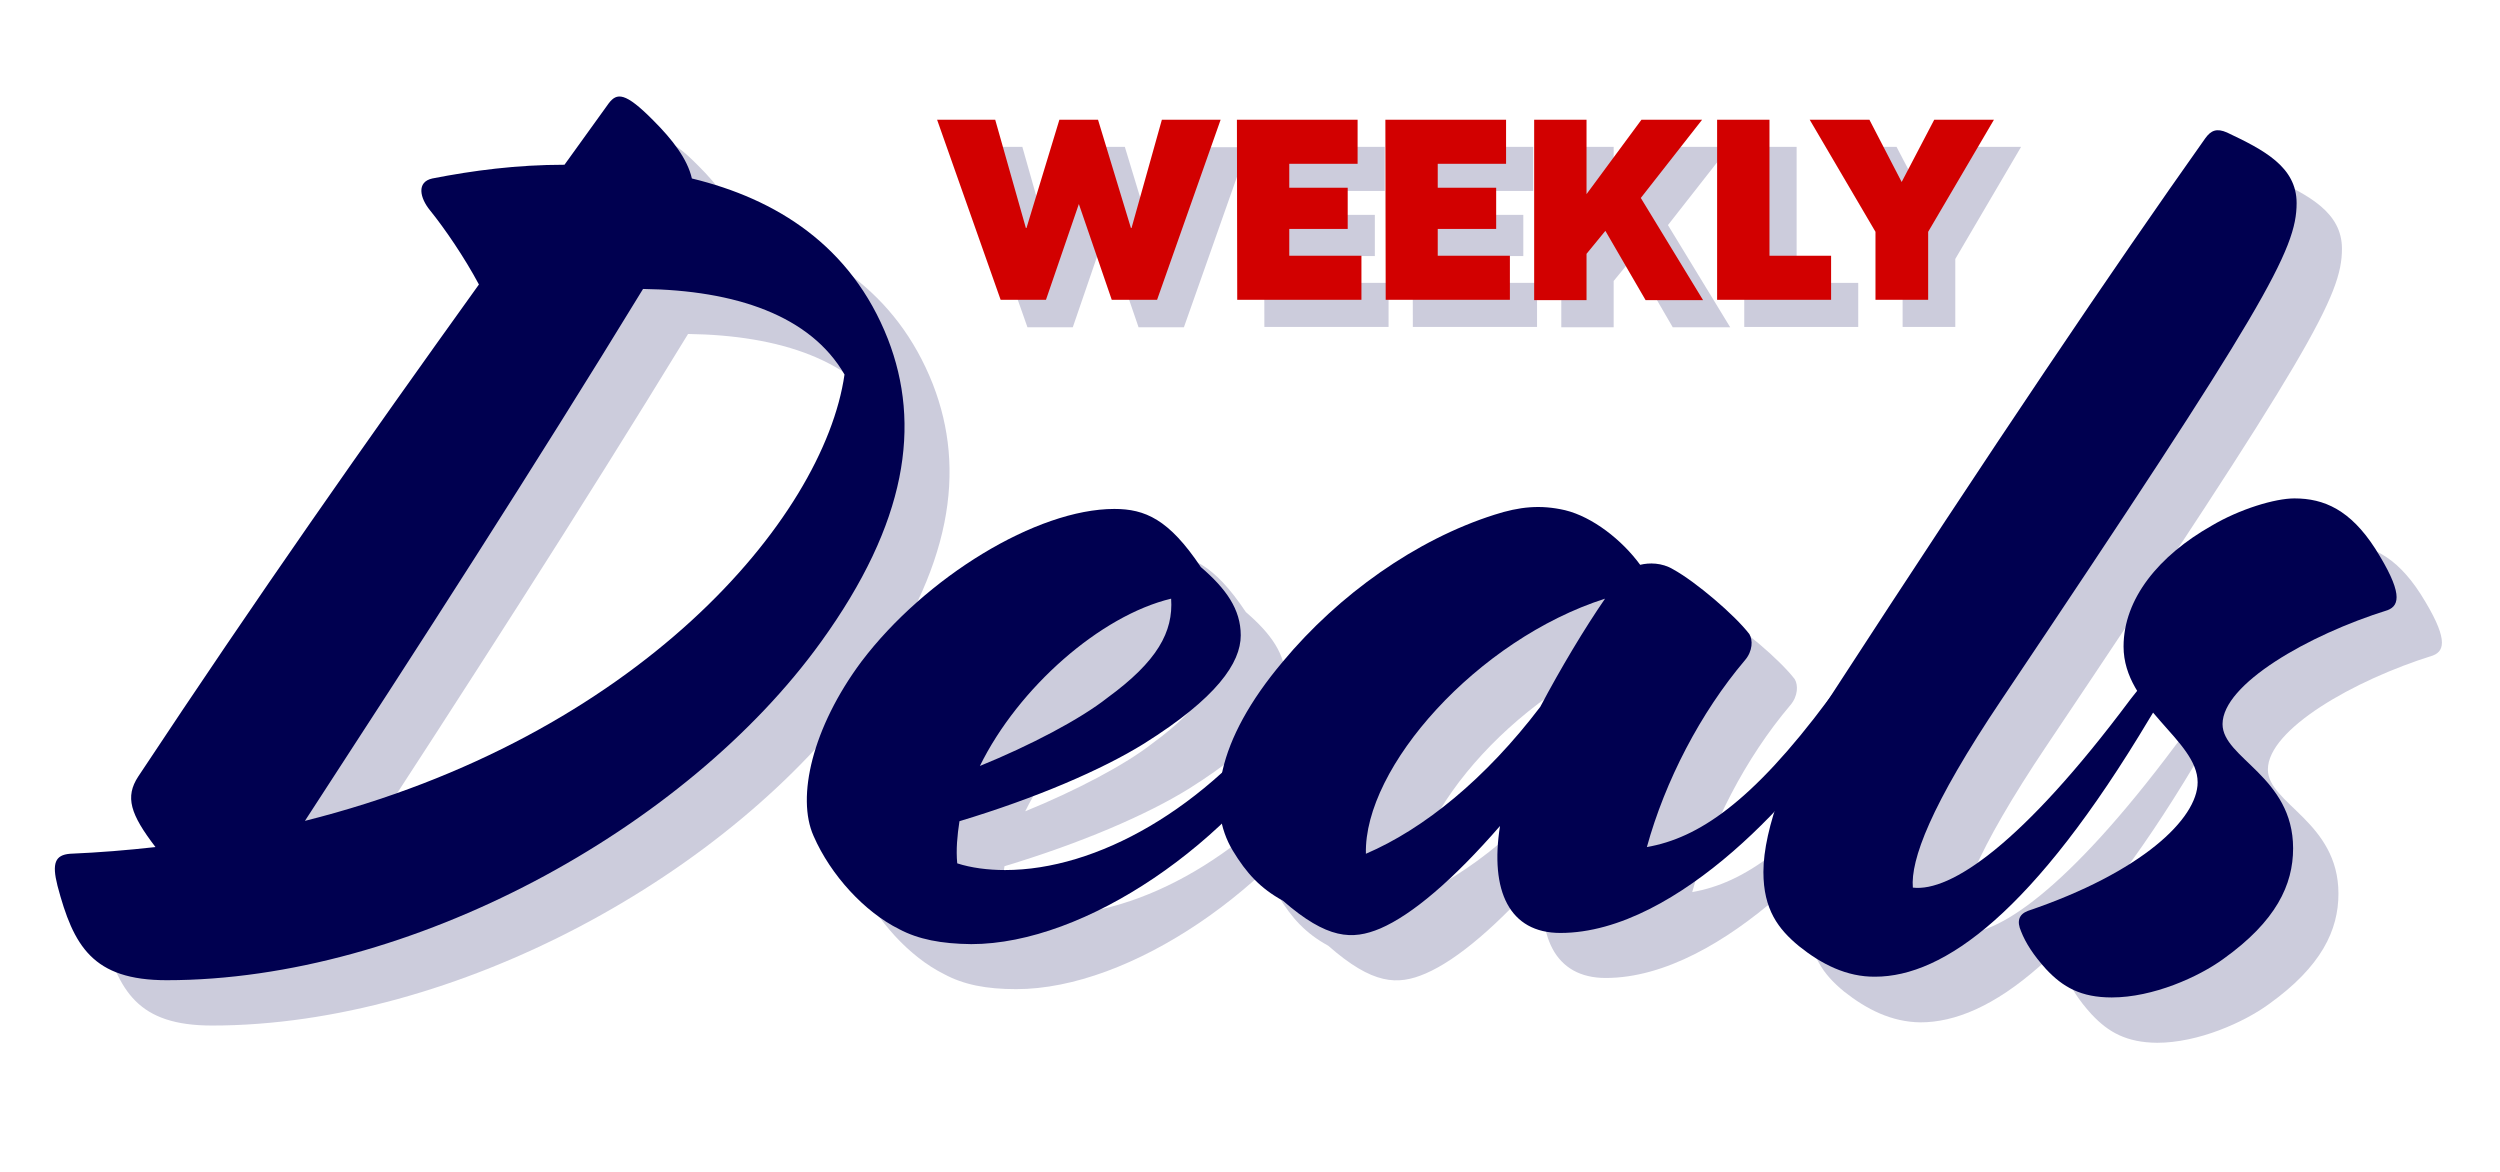
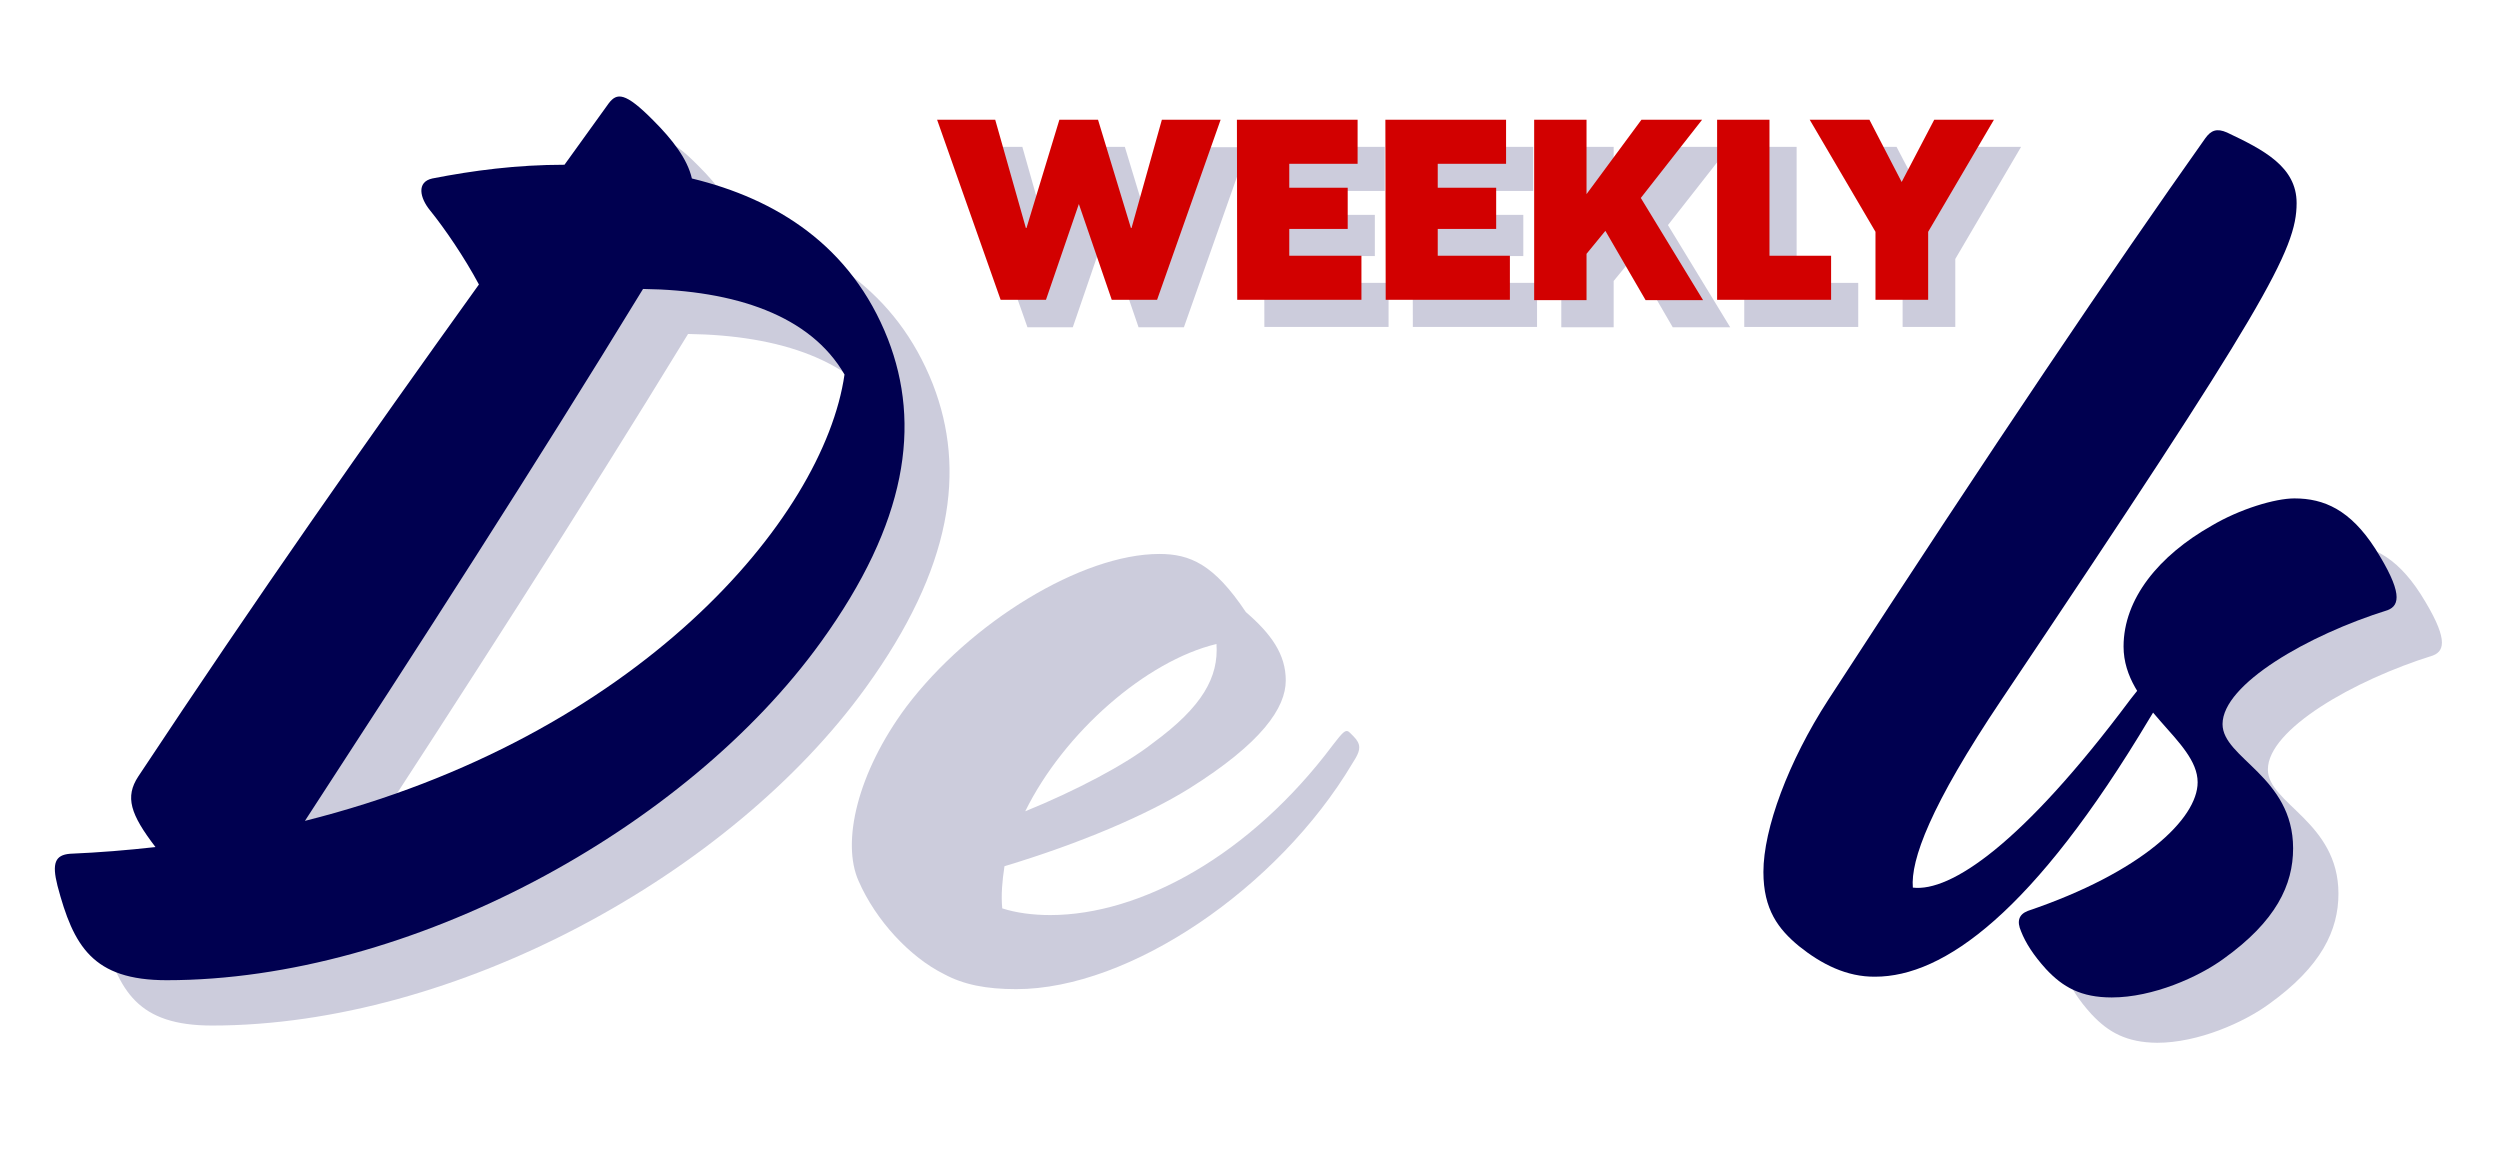
<svg xmlns="http://www.w3.org/2000/svg" version="1.1" id="Layer_1" x="0px" y="0px" viewBox="0 0 783 367.1" style="enable-background:new 0 0 783 367.1;" xml:space="preserve">
  <style type="text/css">
	.st0{opacity:0.2;}
	.st1{fill:#000050;}
	.st2{fill:#D20000;}
</style>
  <g id="Text">
    <g class="st0">
      <g>
        <path class="st1" d="M32.1,291.6c-1.8-7.1-0.7-9.6,3.9-10c9.3-0.4,17.8-1.1,26.8-2.1c-7.9-10.3-9.6-15.7-5.4-22.1     c37.8-57.1,70.6-103.8,106.7-154.1c-4.6-8.6-10.7-17.5-15.3-23.2c-3.2-3.9-4.3-8.9,0.7-10c12.8-2.5,26.4-4.3,41.4-4.3l13.9-19.3     c2.5-3.2,5-3.6,13.9,5.4c6.1,6.1,10.7,12.1,12.1,18.2c26.4,6.4,49.9,21,61.4,50.3c10.4,26.8,6.1,57.4-21,94.9     C229,273.8,142.7,321.2,66.4,321.2C43.2,321.2,37.1,310.5,32.1,291.6z M278.6,131.4c-10.7-18.5-34.2-26.4-63.1-26.8     c-34.2,56-70.6,112.4-105.9,166.6C213.7,245.2,272.2,176.7,278.6,131.4z" />
        <path class="st1" d="M295.7,305.1c-10.7-5.3-21.4-16.8-26.8-29.2c-5.4-12.1-0.4-33.9,15-54.6c20-26.4,54.9-47.8,79.2-47.8     c9.6,0,17.1,3.2,27.1,18.2c7.9,6.8,12.5,13.2,12.5,21.4c0,8.6-7.5,19.6-30.3,33.9c-13.2,8.2-33.9,17.1-57.8,24.3     c-0.7,4.6-1.1,8.9-0.7,13.2c4.3,1.4,9.6,2.1,15,2.1c28.5,0,62.8-18.9,88.5-53.2l1.1-1.4c2.5-3.2,3.2-3.6,4.3-2.5l1.1,1.1     c2.5,2.5,2.1,4.3,0.7,6.8l-1.1,1.8c-23.2,38.9-69.6,70.6-105.2,70.6C308.9,309.8,301.8,308.4,295.7,305.1z M381,201.7     c-22.1,5.3-47.8,27.8-59.9,52.4c15.7-6.4,31.4-14.6,40-21.4C376.7,221.3,381.7,212,381,201.7z" />
-         <path class="st1" d="M416,296.2c-7.1-3.9-11.4-8.6-15.7-15.7c-8.2-13.6-5.4-34.2,15.7-59.2c17.5-21,41.7-38.2,66.3-46     c7.8-2.5,14.3-3.2,22.1-1.4c8.6,2.1,17.8,9.3,23.5,17.1c2.8-0.7,6.8-0.7,10.3,1.4c7.1,3.9,19.3,14.3,23.9,20.3     c1.1,1.8,1.1,5.3-1.4,8.2c-13.9,16.4-25,37.8-30.7,58.5c16-2.8,32.8-13.9,56.7-46l1.1-1.4c2.5-3.2,3.2-3.6,4.3-2.5l1.1,1.1     c2.5,2.5,2.1,4.3,0.7,6.8l-1.1,1.8c-12.8,21.4-52.8,67.1-89.9,67.1c-16,0-22.1-13.2-18.9-33.5c-14.6,16.8-27.5,27.8-37.5,32.1     C437.7,308.7,429.9,308.4,416,296.2z M496.6,235.6c6.4-12.1,13.9-24.6,20.3-33.9c-39.9,12.8-75.6,52.8-74.9,79.9     C460.2,273.8,479.5,258.1,496.6,235.6z" />
-         <path class="st1" d="M577.5,310.5c-6.4-5.3-11.1-11.4-11.1-23.2c0-13.5,7.8-34.6,20.3-53.9C639.6,152.1,675.6,99,704.9,57.6     c1.8-2.5,3.6-3.2,6.8-1.8c11.4,5.4,21.8,10.7,21.8,22.1c0,14.6-9.6,32.1-92.4,155.5c-22.5,33.5-28.5,50.3-27.8,58.9     c11.8,1.4,34.2-13.5,68.1-58.9l1.1-1.4c2.5-3.2,3.2-3.6,4.3-2.5l1.1,1.1c2.5,2.5,2.1,4.3,0.7,6.8l-1.1,1.8     c-36.4,61-64.6,81-86,81C592.5,320.1,584.7,316.2,577.5,310.5z" />
        <path class="st1" d="M655,317.6c-3.9-4.3-6.4-8.2-7.8-11.8c-1.4-3.2-0.7-5.3,2.1-6.4c35.7-12.1,53.2-28.9,53.2-40.3     c0-13.2-23.2-23.5-23.2-42.4c0-15,11.1-28.5,27.5-37.8c8.9-5.3,20-8.6,26-8.6c9.3,0,17.5,3.6,25.3,15.7     c8.6,13.6,7.8,17.8,3.9,19.3c-25,7.8-51.7,23.2-51.7,35.7c0,10.7,22.1,16.4,22.1,38.9c0,11.4-5.3,22.8-21.8,34.6     c-7.8,5.7-22.1,12.1-35,12.1C666,326.5,660.3,323.3,655,317.6z" />
      </g>
    </g>
    <g class="st0">
      <g>
        <path class="st1" d="M320.2,46l9.6,33.9h0.2L340.2,46h12.1L362.6,80h0.2l9.5-33.9h18.4l-19.9,56.4h-14.2l-10.3-30l-10.3,30h-14.2     L301.9,46L320.2,46L320.2,46z" />
        <path class="st1" d="M395.9,46h37.8v13.8h-21.4v7.5h18.3v12.9h-18.3v8.4h22.6v13.8h-38.9L395.9,46L395.9,46z" />
        <path class="st1" d="M442.4,46h37.8v13.8h-21.4v7.5h18.3v12.9h-18.3v8.4h22.6v13.8h-38.9L442.4,46L442.4,46z" />
        <path class="st1" d="M522.4,70.5l19.5,32h-18l-12.6-21.7l-5.9,7.2v14.5H489V46h16.4v23.3L522.6,46h19L522.4,70.5z" />
        <path class="st1" d="M546.3,102.4V46h16.4v42.6H582v13.8L546.3,102.4L546.3,102.4z" />
        <path class="st1" d="M595.9,102.4V81.1L575.3,46h18.7l10.2,19.5L614.3,46h18.7l-20.6,35.1v21.3H595.9z" />
      </g>
    </g>
    <g>
      <path class="st1" d="M18,277.4c-1.8-7.1-0.7-9.6,3.9-10c9.3-0.4,17.8-1.1,26.8-2.1c-7.9-10.3-9.6-15.7-5.4-22.1    c37.8-57.1,70.6-103.8,106.7-154.1c-4.6-8.6-10.7-17.5-15.3-23.2c-3.2-3.9-4.3-8.9,0.7-10c12.8-2.5,26.4-4.3,41.4-4.3l13.9-19.3    c2.5-3.2,5-3.6,13.9,5.4c6.1,6.1,10.7,12.1,12.1,18.2c26.4,6.4,49.9,21,61.4,50.3c10.4,26.8,6.1,57.4-21,94.9    C214.9,259.6,128.5,307,52.2,307C29,307,23,296.3,18,277.4z M264.5,117.3c-10.7-18.5-34.2-26.4-63.1-26.8    c-34.2,56-70.6,112.4-105.9,166.6C199.5,231,258,162.6,264.5,117.3z" />
-       <path class="st1" d="M281.6,291c-10.7-5.3-21.4-16.8-26.8-29.2c-5.4-12.1-0.4-33.9,15-54.6c20-26.4,54.9-47.8,79.2-47.8    c9.6,0,17.1,3.2,27.1,18.2c7.9,6.8,12.5,13.2,12.5,21.4c0,8.6-7.5,19.6-30.3,33.9c-13.2,8.2-33.9,17.1-57.8,24.3    c-0.7,4.6-1.1,8.9-0.7,13.2c4.3,1.4,9.6,2.1,15,2.1c28.5,0,62.8-18.9,88.5-53.2l1.1-1.4c2.5-3.2,3.2-3.6,4.3-2.5l1.1,1.1    c2.5,2.5,2.1,4.3,0.7,6.8l-1.1,1.8c-23.2,38.9-69.6,70.6-105.2,70.6C294.8,295.6,287.6,294.2,281.6,291z M366.8,187.5    c-22.1,5.3-47.8,27.8-59.9,52.4c15.7-6.4,31.4-14.6,40-21.4C362.5,207.1,367.5,197.9,366.8,187.5z" />
-       <path class="st1" d="M401.8,282.1c-7.1-3.9-11.4-8.6-15.7-15.7c-8.2-13.6-5.4-34.2,15.7-59.2c17.5-21,41.7-38.2,66.3-46    c7.8-2.5,14.3-3.2,22.1-1.4c8.6,2.1,17.8,9.3,23.5,17.1c2.8-0.7,6.8-0.7,10.3,1.4c7.1,3.9,19.3,14.3,23.9,20.3    c1.1,1.8,1.1,5.3-1.4,8.2c-13.9,16.4-25,37.8-30.7,58.5c16-2.8,32.8-13.9,56.7-46l1.1-1.4c2.5-3.2,3.2-3.6,4.3-2.5l1.1,1.1    c2.5,2.5,2.1,4.3,0.7,6.8l-1.1,1.8c-12.8,21.4-52.8,67.1-89.9,67.1c-16,0-22.1-13.2-18.9-33.5c-14.6,16.8-27.5,27.8-37.5,32.1    C423.5,294.5,415.7,294.2,401.8,282.1z M482.4,221.4c6.4-12.1,13.9-24.6,20.3-33.9c-40,12.8-75.6,52.8-74.9,79.9    C446,259.6,465.3,243.9,482.4,221.4z" />
      <path class="st1" d="M563.4,296.3c-6.4-5.3-11.1-11.4-11.1-23.2c0-13.5,7.8-34.6,20.3-53.9c52.8-81.3,88.8-134.5,118.1-175.9    c1.8-2.5,3.6-3.2,6.8-1.8c11.4,5.4,21.8,10.7,21.8,22.1c0,14.6-9.6,32.1-92.4,155.5c-22.5,33.5-28.5,50.3-27.8,58.9    c11.8,1.4,34.2-13.5,68.1-58.9l1.1-1.4c2.5-3.2,3.2-3.6,4.3-2.5l1.1,1.1c2.5,2.5,2.1,4.3,0.7,6.8l-1.1,1.8c-36.4,61-64.6,81-86,81    C578.4,306,570.5,302,563.4,296.3z" />
      <path class="st1" d="M640.8,303.5c-3.9-4.3-6.4-8.2-7.8-11.8c-1.4-3.2-0.7-5.3,2.1-6.4c35.7-12.1,53.2-28.9,53.2-40.3    c0-13.2-23.2-23.5-23.2-42.5c0-15,11.1-28.5,27.5-37.8c8.9-5.3,20-8.6,26-8.6c9.3,0,17.5,3.6,25.3,15.7    c8.6,13.6,7.8,17.8,3.9,19.3c-25,7.8-51.7,23.2-51.7,35.7c0,10.7,22.1,16.4,22.1,38.9c0,11.4-5.3,22.8-21.8,34.6    c-7.8,5.7-22.1,12.1-35,12.1C651.8,312.4,646.1,309.2,640.8,303.5z" />
    </g>
    <g>
      <g>
        <path class="st2" d="M311.7,37.5l9.6,33.9h0.2l10.3-33.9h12.1l10.3,33.9h0.2l9.5-33.9h18.4l-19.9,56.4h-14.2l-10.3-30l-10.3,30     h-14.2l-19.9-56.4L311.7,37.5L311.7,37.5z" />
        <path class="st2" d="M387.4,37.5h37.8v13.8h-21.4v7.5h18.3v12.9h-18.3v8.4h22.6v13.8h-38.9L387.4,37.5L387.4,37.5z" />
        <path class="st2" d="M433.9,37.5h37.8v13.8h-21.4v7.5h18.3v12.9h-18.3v8.4h22.6v13.8h-38.9L433.9,37.5L433.9,37.5z" />
-         <path class="st2" d="M513.9,62l19.5,32h-18l-12.6-21.7l-5.9,7.2v14.5h-16.4V37.5h16.4v23.3l17.2-23.3h19L513.9,62z" />
+         <path class="st2" d="M513.9,62l19.5,32h-18l-12.6-21.7l-5.9,7.2v14.5h-16.4V37.5h16.4v23.3l17.2-23.3h19z" />
        <path class="st2" d="M537.8,93.9V37.5h16.4v42.6h19.3v13.8L537.8,93.9L537.8,93.9z" />
        <path class="st2" d="M587.4,93.9V72.6l-20.6-35.1h18.7L595.6,57l10.2-19.5h18.7l-20.6,35.1v21.3H587.4z" />
      </g>
    </g>
  </g>
</svg>